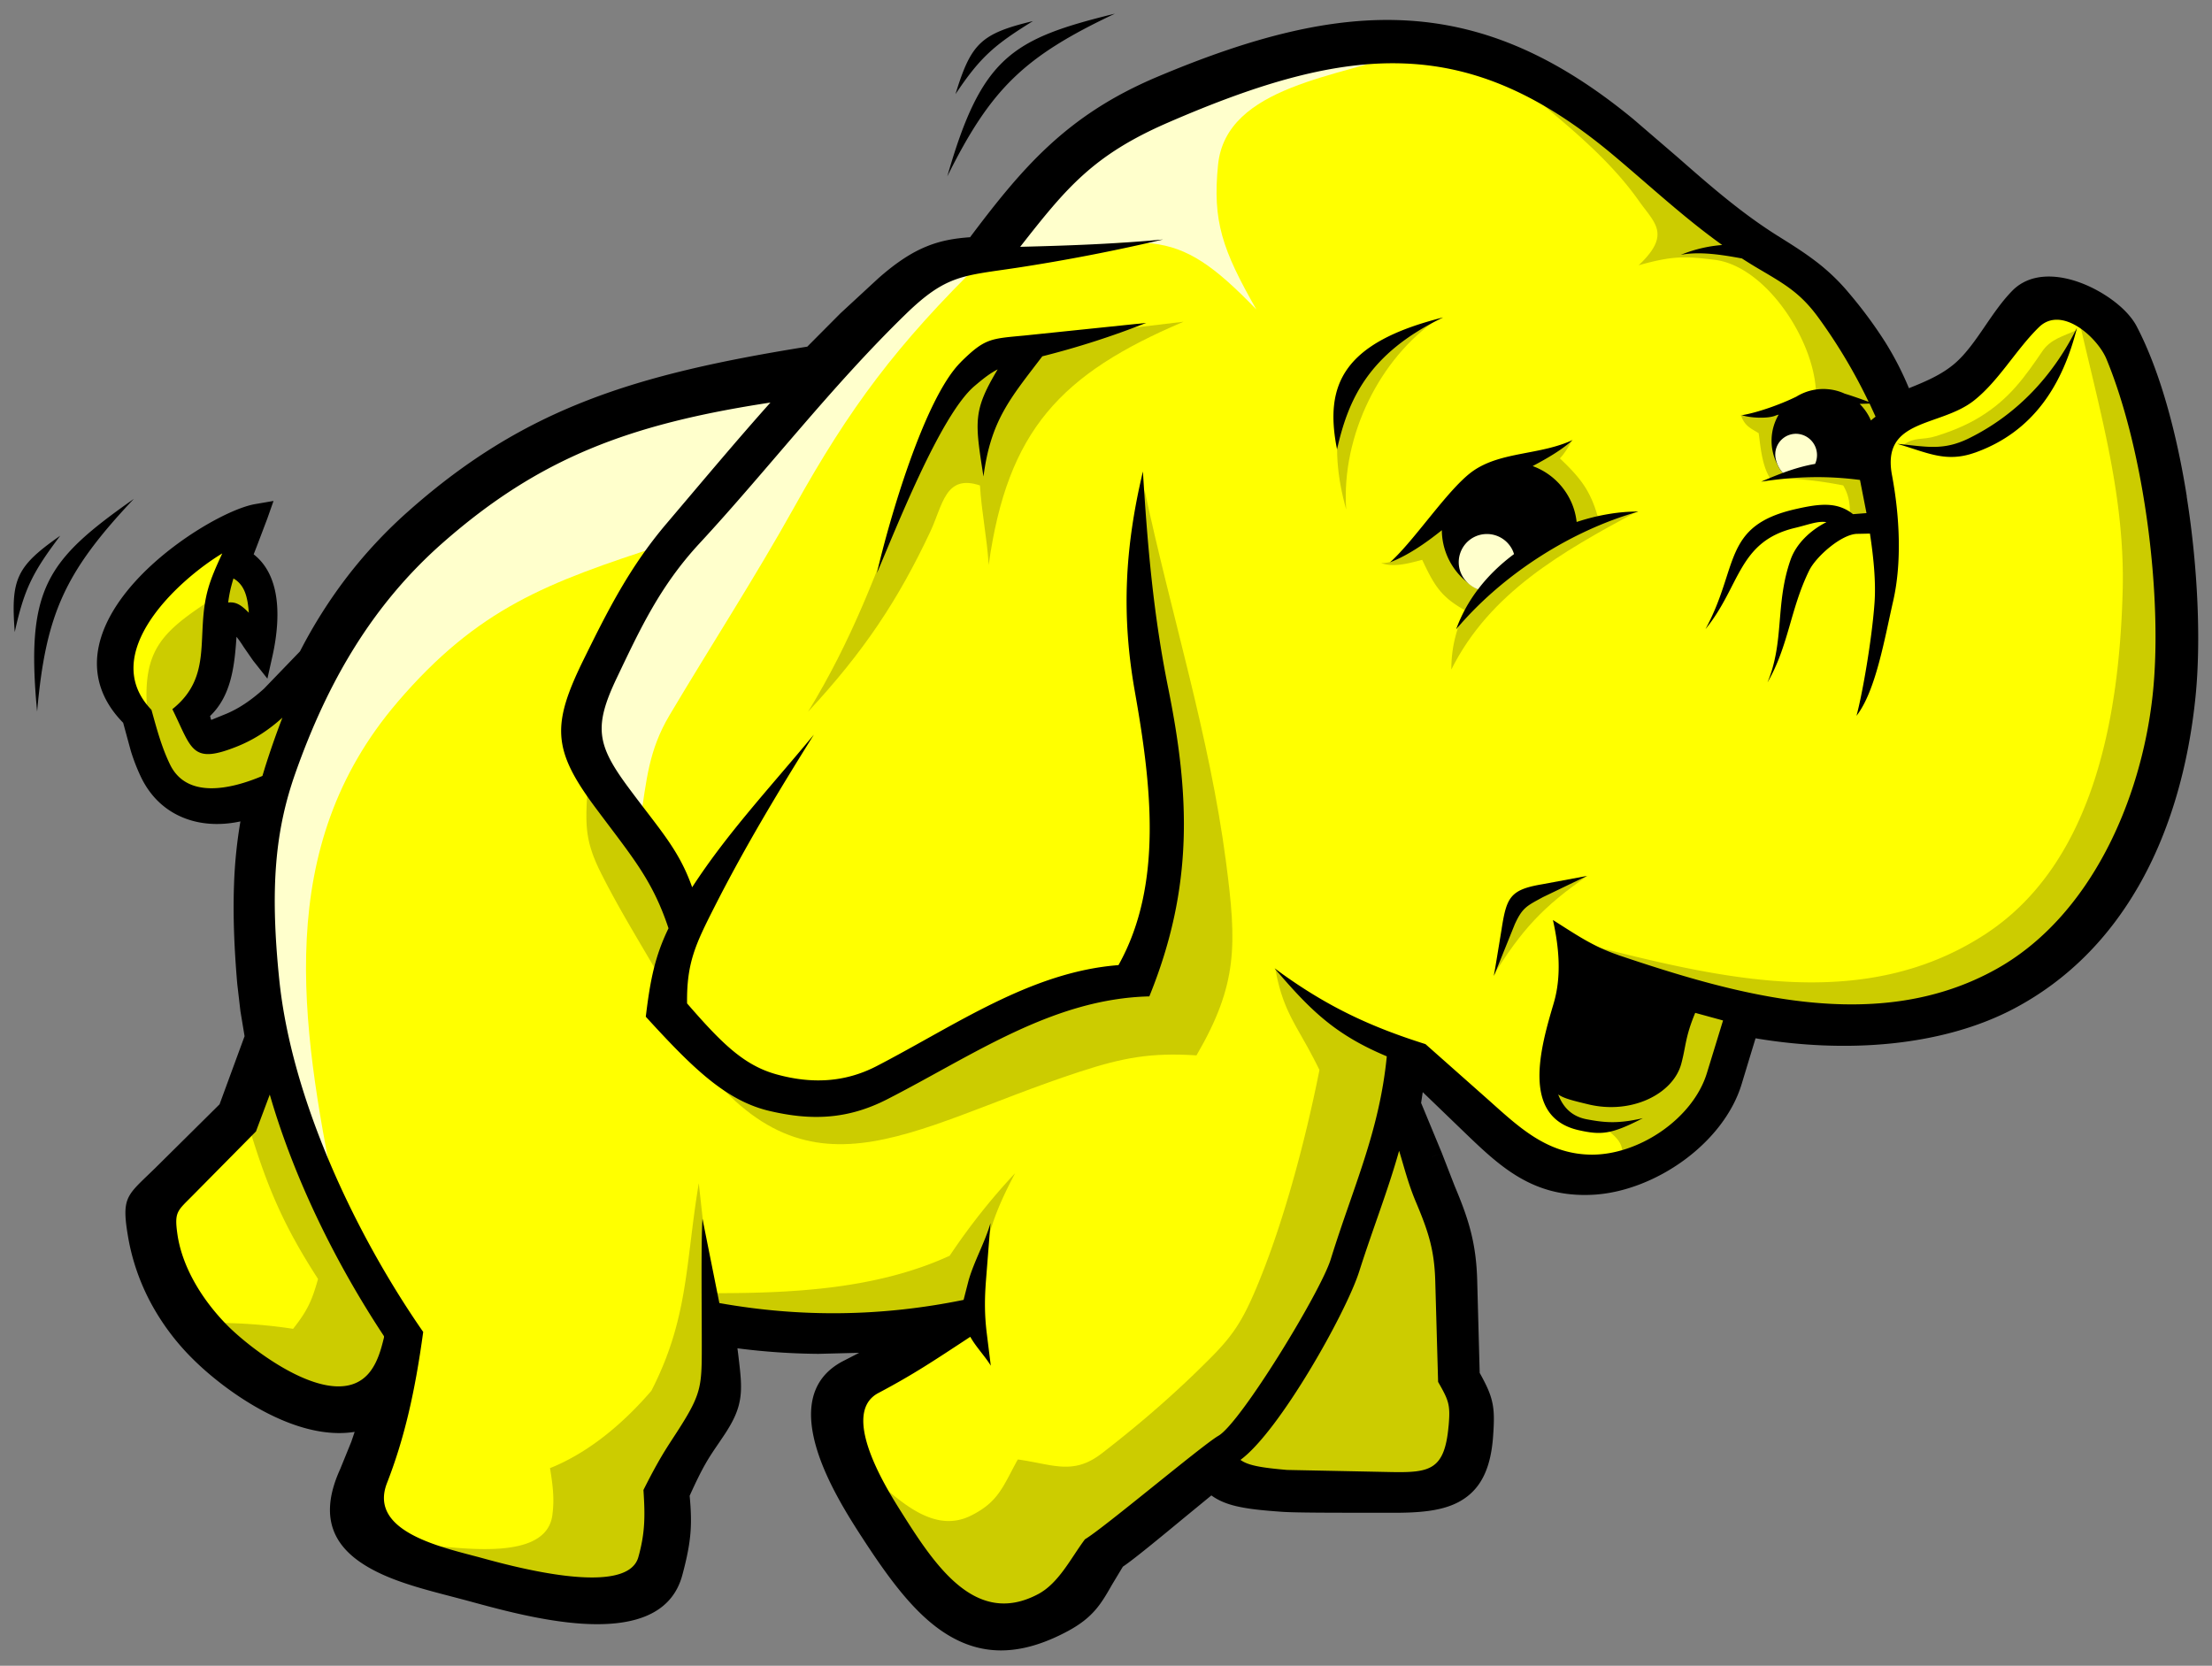
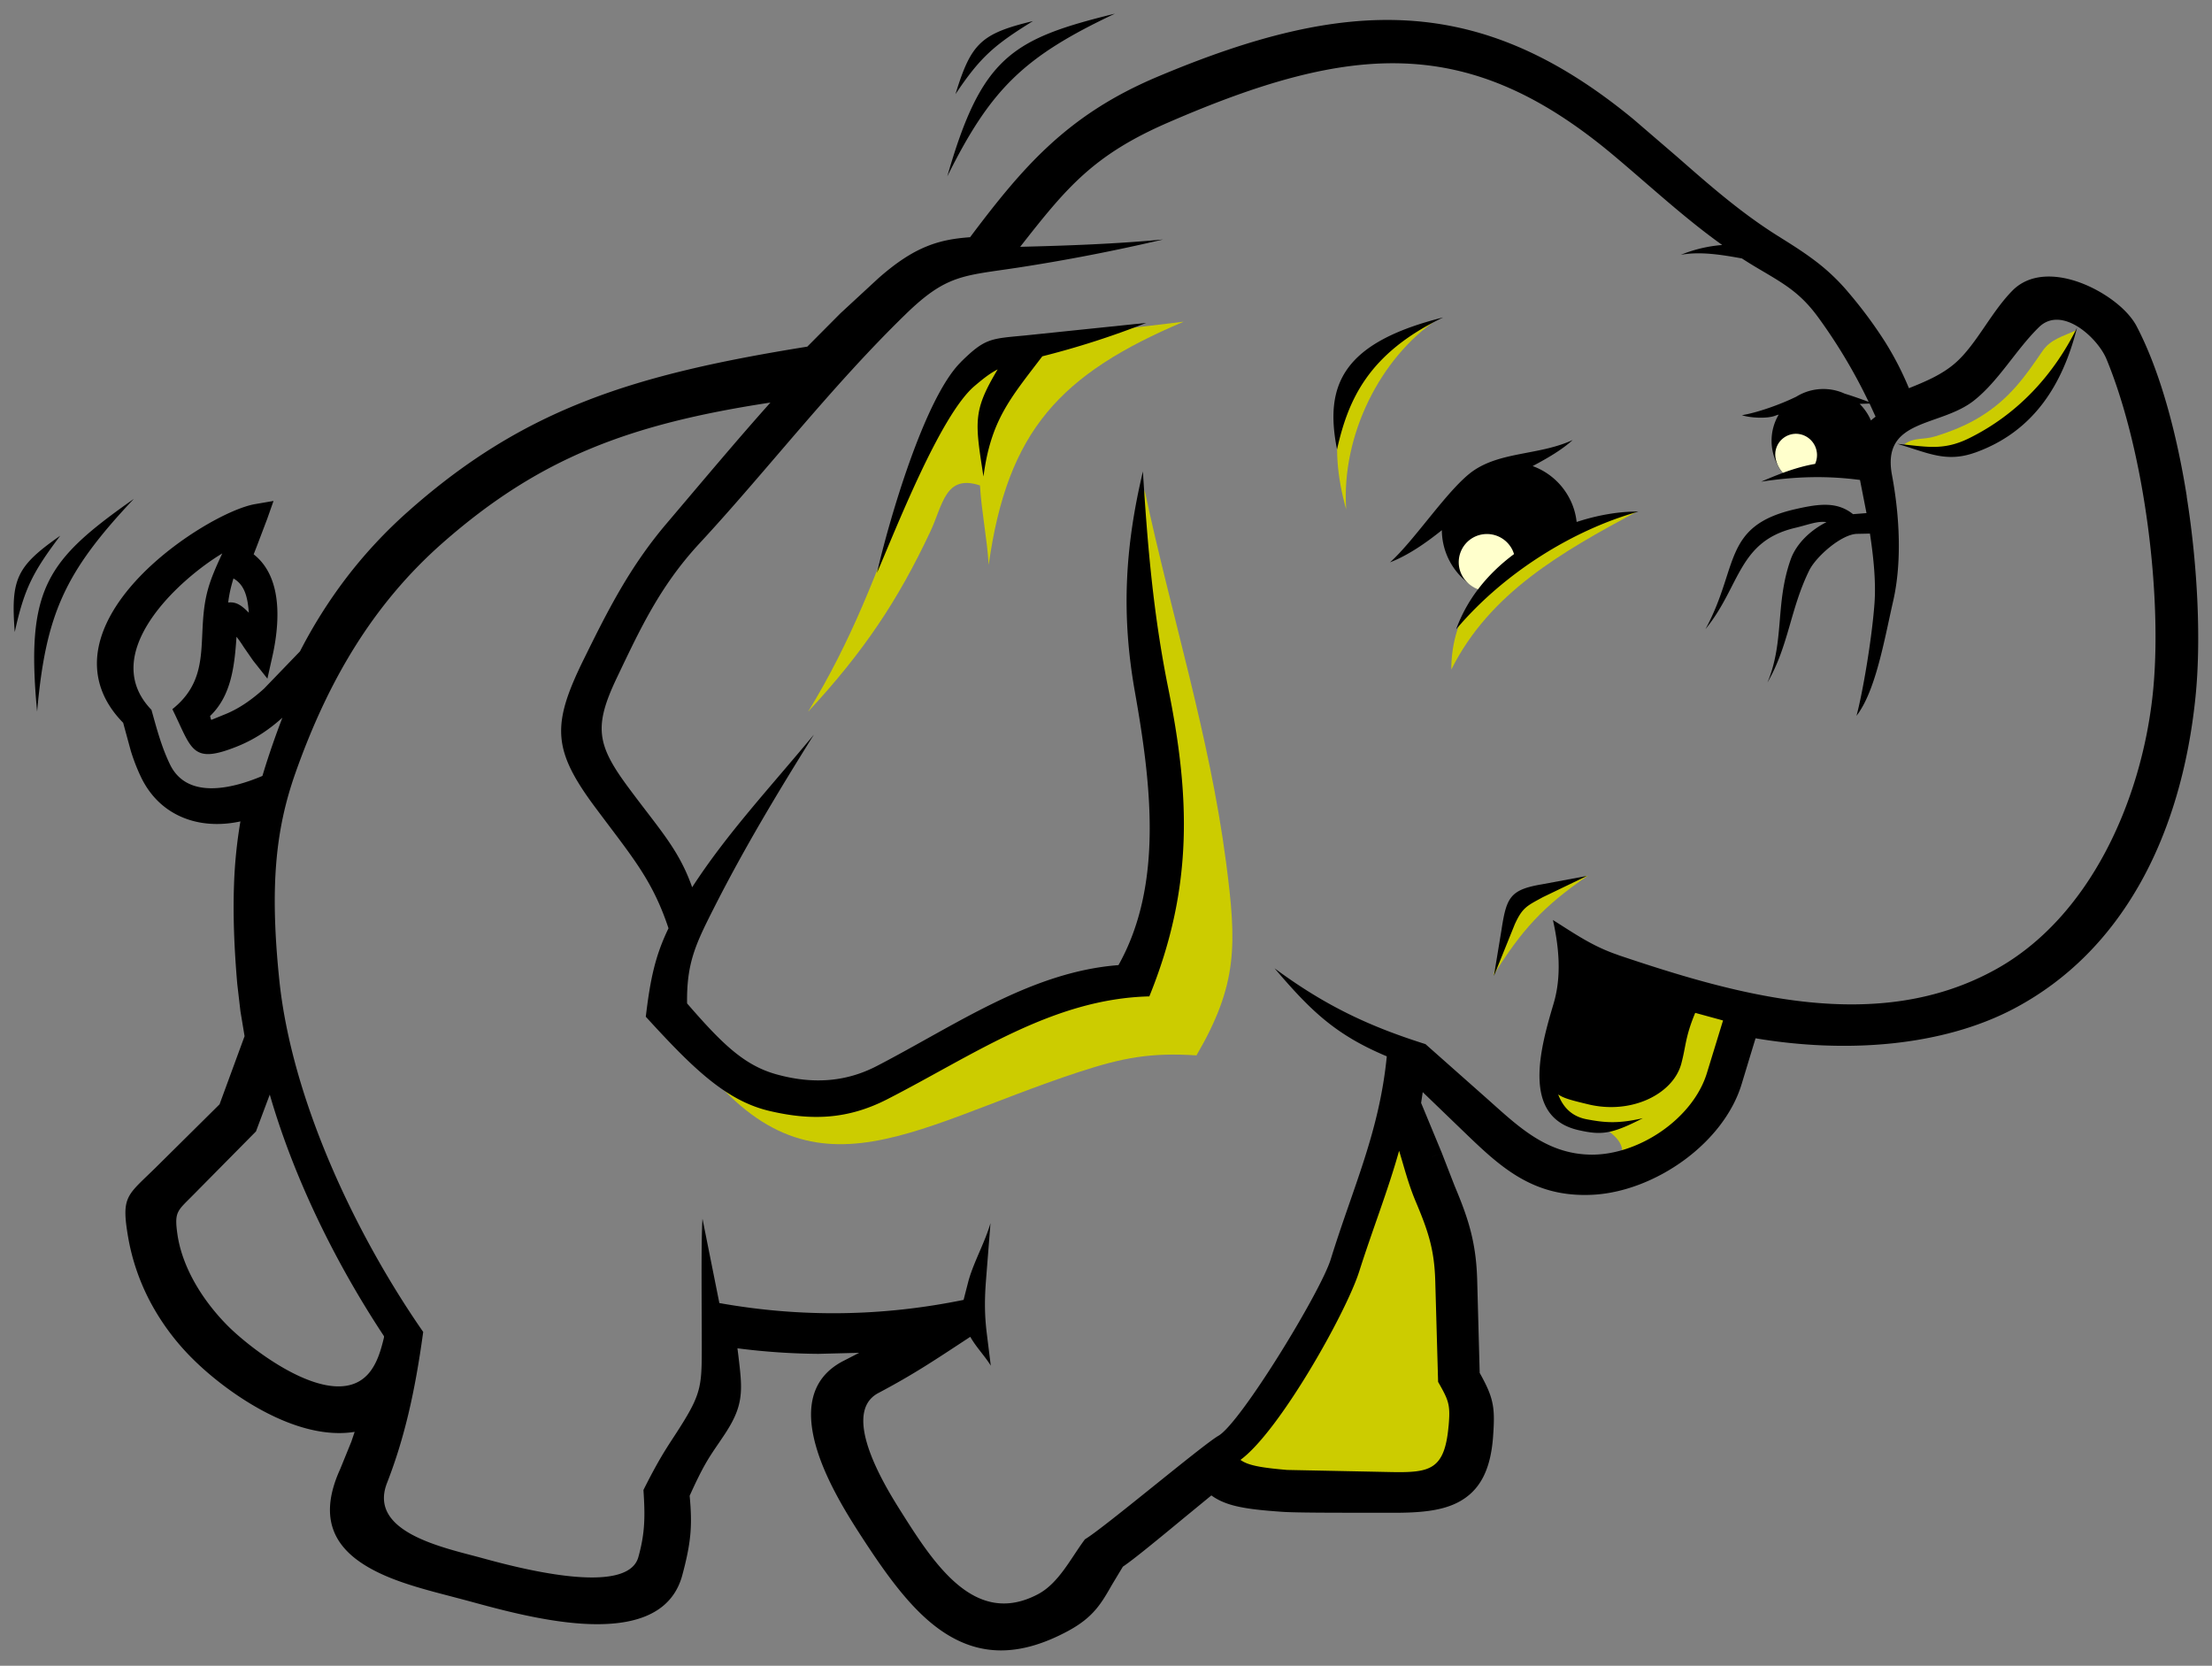
<svg xmlns="http://www.w3.org/2000/svg" xmlns:xlink="http://www.w3.org/1999/xlink" viewBox="0 0 81 61" fill="#fff" fill-rule="evenodd" stroke="#000" stroke-linecap="round" stroke-linejoin="round">
  <rect x="0" y="0" width="81" height="61" fill="#808080" stroke="none" />
  <use xlink:href="#A" x=".5" y=".5" />
  <symbol id="A" overflow="visible">
    <g stroke="none" fill-rule="nonzero">
-       <path d="M29.481 13.213l-5.319.864-4.853 2.128-4.122 2.593-3.923 4.787-2.216 2.347-2.143.79-.567-1.385.991-1.43.222-2.017.664.027.725.662-.196-2.055-.804-.539.025-.783-1.904 1.078-1.724 2.035-.36 1.818.738 1.456.688 2.474 1.399.662 1.472-.072 1.395-.811-.931 4.721.931 5.252-1.025 2.425-3.356 3.616.597 2.16 1.59 2.503 2.998 2.109 1.59.218 1.768.06-1.103 4.527 4.056 1.662 5.053.665 1.728-1.13.133-3.059 1.928-3.191.133-2.527 4.654.332 4.322-.399-4.322 2.593.732 3.125 2.726 4.255 2.66 1.13 2.127-.864.864-1.728 4.455-3.391.864.731 6.981.266 1.396-1.13.133-1.995-.465-.864-.333-5.386-2.327-4.654.399-2.061 1.396.732 3.923 3.657 1.928.133 2.127-.864 2.128-1.596 1.063-3.458 6.25.399 3.79-1.463 3.058-2.859 2.194-4.122.532-4.853-.465-5.652-1.197-5.053-1.197-1.596-1.662-.532-2.926 3.191-2.659.931-2.327-3.856-2.327-2.128-1.263-.798-5.053-4.189-4.055-2.194-4.056-.332-4.72.798-4.122 1.529-2.859 2.327-2.26 2.726-2.327.665-4.056 3.856" fill="#ff0" />
      <g fill="#ffc">
-         <path d="M14.055 25.213c-4.556 5.314-3.544 11.759-2.281 18.073l-2.022-5.107-.745-4.683.213-4.788 1.915-4.576 2.873-4.257 4.469-3.724 4.895-2.022 5.746-.745-5.321 6.065c-4.272 1.386-6.791 2.319-9.743 5.763" />
-         <path d="M35.503 9.022c-3.167 3.09-4.898 5.421-6.913 9.039-1.442 2.588-3.059 5.081-4.575 7.633-.767 1.292-.839 2.375-1.068 3.865l-2.234-2.66 1.064-3.192 3.618-6.491 7.662-7.555 2.447-.639m15.641-7.661c-2.537.951-6.75 1.264-7.042 4.176-.208 2.068.156 3.107 1.402 5.295-3.078-3.186-3.84-2.693-9.79-1.703l2.554-3.618 4.469-2.767 5.746-1.277 2.66-.106" />
-       </g>
+         </g>
      <g fill="#cc0">
        <path d="M58.145 40.745c.844.521.826.899.685 1.256l1.998-.799 1.295-1.739.961-2.477-1.228-.923-5.368.685-.4 1.085.114 1.542.514.914.799.4.628.057m-.498-9.18c-2.691.777-2.67.991-3.464 3.66 1.049-1.683 1.825-2.532 3.464-3.66m17.89-19.975c-.478.221-.944.327-1.243.765-.644.942-1.195 1.734-2.26 2.395-.536.333-1.091.549-1.659.726-.472.147-.755.015-1.156.304l.714.125h1.575l1.942-1.199 1.142-1.199.945-1.917m-42.857 5.971c-1.058 2.897-1.983 5.379-3.587 8.002 2.054-2.214 3.3-4.095 4.477-6.598.457-.972.543-2.113 1.817-1.689.057.971.262 1.942.319 2.912.688-4.931 2.628-6.994 7.138-8.908l-3.826.457-3.598.799-1.77 2.57-.971 2.455" />
        <path d="M41.414 17.448c.973 4.577 2.373 8.97 2.981 13.62.395 3.022.438 4.473-1.082 7.08-1.662-.108-2.693.08-4.3.607-6.397 2.097-10.067 5.181-14.378-1.032l4.129 1.946 2.943-.579 5.197-3.026 4.054-.8 1.313-5.482-.971-7.252-.114-3.426.228-1.656M52.435 45.77c-.538 3.719 1.238 5.718.502 6.745-.208.291-.49.798-.805.937-1.125.497-2.671-.093-2.781.198H45.64l-1.485-.628 2.284-2.684 2.227-4.854 1.428-4.911h.743l1.599 5.196" />
-         <path d="M46.197 34.959c.302 1.688.825 2.09 1.619 3.724-.529 2.667-1.378 5.837-2.4 8.19-.431.992-.779 1.539-1.539 2.306-1.283 1.296-2.58 2.424-4.035 3.547-1.047.807-1.778.402-3.071.219-.55.996-.701 1.55-1.713 2.056-1.556.777-2.947-.898-4.169-1.884l2.644 4.13 1.828 1.713 1.542.229 2.055-1.257 1.085-2.055 2.284-1.713 2.798-2.398 1.77-2.513 1.598-2.969 2.056-6.167.171-2.342-2.57-1.142-1.956-1.674M25.711 46.856c2.882 0 5.926-.16 8.565-1.371a23.53 23.53 0 0 1 2.398-3.026c-.832 1.571-1.093 2.459-1.313 4.225l-.857 1.256-6.51.171-2.113-.228-.228-.228.057-.799m-.398-1.999l-.224-2.028c-.492 2.964-.374 4.95-1.738 7.605-1.019 1.18-2.273 2.254-3.71 2.829.122.728.158 1.183.087 1.717-.253 1.92-4.093 1.072-5.673.995l7.603 1.957 1.713-.685.571-3.312 1.599-2.969.286-1.827-.514-4.282m-4.283-16.731c-.079 1.441-.172 2.042.463 3.315.808 1.618 1.8 3.138 2.678 4.737l.286-3.198-3.426-4.853M9.307 39.012l-.742 1.578c.68 2.292 1.285 3.743 2.581 5.745-.226.811-.394 1.166-.913 1.827-1.14-.175-2.153-.226-3.308-.222l3.826 2.969 1.884-.343 1.884-1.884-2.684-4.168-2.528-5.502m66.236-28.179c.777 3.494 1.779 6.719 1.686 10.297-.114 4.391-.97 9.937-5.038 12.584-4.556 2.965-9.904 1.563-14.903.292l6.11 2.512 5.71.285 3.883-1.142 3.027-2.513 2.284-4.796.856-5.539-.685-5.425-1.256-5.367-1.674-1.19M7.555 21.248c-2.068 1.346-2.881 1.937-2.654 4.432l.618 2.242.876.593 1.083.361 1.958-.464 1.005-3.118-2.783 1.366h-.644l-.722-1.108.876-1.288.464-2.448.592.18.722.567-.103-1.288-.49-.824-.489-.412-.309 1.211M53.957 1.588c1.836 1.705 4.088 3.186 5.557 5.269.568.806 1.199 1.219-.01 2.358 1.278-.365 1.752-.325 2.775-.202 1.86.225 3.604 2.87 3.715 4.765-.022.177-.517.58-1.955.977-.028.055-.812-.107-.793-.054.15.409.349.472.654.663.066.455.109 1.157.419 1.654.905-.016 1.79.083 2.676.258.298.495.253.99.228 1.485l1.028-.171-.285-2.341.913-1.542-1.313-2.97-2.513-2.398-.242-.012-2.826-1.734-4.608-3.77-3.422-2.235m3.095 14.069c-.097.169-.243.44-.43.628.764.723 1.142 1.207 1.414 2.23l-2.593 1.287-2.194 2.103c-.963-.518-1.202-.916-1.668-1.904-.543.144-1.056.282-1.504.118.284.002.459-.069.743-.244l1.396-1.45 2.466-1.868 1.614-.526c.205-.084.551-.289.757-.373" />
        <path d="M59.434 18.237c-2.75 1.481-5.383 2.97-6.789 5.782 0-3.569 3.584-5.14 6.789-5.782m-7.335-7.021c-2.042 1.392-3.486 4.202-3.304 6.94-.665-2.371-.429-4.611 1.613-6.249l1.034-.503.658-.189" />
      </g>
      <g fill="#000">
        <path d="M79.577 17.68c-.371-2.335-.984-4.602-1.836-6.231-.104-.199-.261-.401-.456-.594-.423-.417-1.05-.812-1.697-1.035-.686-.236-1.409-.284-1.983.016a1.65 1.65 0 0 0-.411.304c-.372.377-.685.834-.999 1.293-.349.511-.701 1.024-1.121 1.383-.487.417-1.097.669-1.672.9a11.33 11.33 0 0 0-.87-1.691 16.19 16.19 0 0 0-1.333-1.801 7.39 7.39 0 0 0-1.218-1.162c-.425-.324-.859-.597-1.366-.914-1.358-.85-2.513-1.864-3.693-2.899l-1.606-1.381C56.508 1.554 53.889.431 51.088.255c-2.782-.175-5.719.589-9.187 2.049-1.674.704-2.917 1.537-4 2.538-1.034.957-1.912 2.059-2.878 3.345-.562.04-1.059.123-1.567.327-.56.224-1.123.586-1.798 1.182l-1.381 1.276-1.215 1.222c-3.158.507-5.73 1.067-8.034 1.96-2.356.912-4.433 2.168-6.566 4.06a17.27 17.27 0 0 0-2.286 2.454 18.07 18.07 0 0 0-1.691 2.685l-1.317 1.366c-.451.406-.932.748-1.471.956h0l-.457.187c-.016-.009-.024-.056-.047-.142.774-.739.896-1.824.967-2.901.093.111.182.248.275.391l.332.479.525.663.185-.827c.155-.693.271-1.616.09-2.416-.117-.519-.358-.982-.778-1.31l.116-.297.383-1.01.228-.648-.678.117c-.902.157-2.839 1.222-4.204 2.638-.507.526-.942 1.107-1.228 1.717-.297.635-.431 1.299-.315 1.963.101.581.391 1.151.919 1.689l.28 1.028a7.02 7.02 0 0 0 .372.959c.397.826 1.03 1.33 1.763 1.566.589.189 1.24.198 1.879.059a17.16 17.16 0 0 0-.234 2.301c-.04 1.078-.001 2.268.118 3.65l.116.999.152.915-.359.978-.557 1.517-1.227 1.216-1.145 1.134-.277.267c-.773.744-.927.892-.707 2.202.134.803.398 1.616.81 2.4a8.64 8.64 0 0 0 1.543 2.083c.816.818 2.153 1.833 3.552 2.365.8.304 1.625.453 2.398.328l-.121.358-.408 1.003c-.949 2.082.025 3.168 1.543 3.86.757.345 1.658.58 2.495.798l.558.147c.992.268 2.705.76 4.27.859 1.708.108 3.248-.244 3.661-1.777.163-.607.258-1.073.297-1.529.036-.423.022-.85-.028-1.379.487-1.079.693-1.382 1.049-1.903l.179-.265c.382-.566.561-.967.626-1.419.062-.436.01-.871-.069-1.536l-.035-.277a24.51 24.51 0 0 0 2.965.203l1.492-.038-.388.2-.185.095c-1.319.678-1.374 1.963-.961 3.284.372 1.192 1.138 2.409 1.619 3.149 1.01 1.557 1.974 2.875 3.143 3.591 1.225.751 2.625.839 4.432-.138.919-.498 1.209-1.005 1.599-1.689l.398-.661c.38-.252 1.325-1.031 2.253-1.798l.988-.811c.245.18.542.306.899.391.465.111 1.019.162 1.682.209.497.037 2.116.035 3.162.035l.752.001c1.08.007 1.952-.05 2.611-.423.702-.398 1.118-1.103 1.209-2.367.04-.562.047-.908-.031-1.262-.073-.331-.215-.631-.459-1.071l-.044-1.639-.047-1.739c-.018-.683-.094-1.238-.232-1.785s-.334-1.064-.597-1.69l-.464-1.194-.379.139.058-.022.321-.117v-.002l-.761-1.837.06-.395.602.58.888.856c.677.652 1.296 1.245 2.023 1.674.752.444 1.598.701 2.693.649 1.146-.054 2.373-.537 3.383-1.282.977-.721 1.761-1.694 2.088-2.77l.283-.934.227-.745c1.607.272 3.333.36 4.999.186 1.608-.169 3.162-.578 4.502-1.293 1.97-1.051 3.446-2.599 4.507-4.437h.001c1.186-2.054 1.85-4.475 2.102-6.966.202-1.998.092-4.714-.324-7.333h0zM58.75 34.47c-.926-.312-1.57-.767-2.384-1.279.222.998.322 2.054.027 3.051-.468 1.582-1.224 4.169.923 4.647.818.182 1.188.155 2.342-.44-.934.212-1.405.16-2.047.041-.582-.107-.89-.476-1.052-.912.203.147.535.226 1.101.363 1.592.384 3.109-.383 3.406-1.487.173-.645.143-.984.51-1.863l1.019.279-.592 1.929c-.512 1.669-2.505 3.015-4.265 2.984-1.627-.029-2.659-1.048-3.782-2.047l-2.257-2c-2.025-.639-3.648-1.386-5.527-2.777 1.337 1.572 2.245 2.442 4.11 3.224-.271 2.767-1.233 4.785-2.053 7.433-.371 1.197-3.301 5.996-4.113 6.463-.579.333-4.205 3.387-4.887 3.79-.508.675-.954 1.607-1.718 2.01-2.327 1.231-3.823-1.126-5.075-3.116-.57-.907-2.154-3.518-.773-4.25 1.305-.691 2.036-1.185 3.368-2.059.196.357.531.701.75 1.057l-.145-1.169c-.088-.706-.084-1.279-.028-1.989l.162-2.063c-.2.699-.601 1.398-.801 2.097l-.184.715c-2.988.611-5.954.649-8.943.116l-.618-3.086c-.059.926-.021 3.485-.026 4.918-.004 1.11-.05 1.49-.623 2.435-.536.884-.763 1.085-1.513 2.578.062.943.064 1.566-.187 2.46-.417 1.488-4.618.335-5.726.032-1.365-.374-4.187-.929-3.477-2.748.624-1.602 1.02-3.29 1.325-5.531-2.501-3.602-4.826-8.539-5.272-12.913-.347-3.396-.139-5.486.596-7.564 1.164-3.292 2.794-6.141 5.408-8.435 3.526-3.094 6.822-4.337 11.983-5.122-1.241 1.389-2.469 2.858-3.807 4.434-1.355 1.595-2.16 3.205-3.02 4.95-1.188 2.409-1.163 3.326.412 5.441 1.357 1.823 2.09 2.643 2.683 4.427-.489 1.009-.667 1.862-.832 3.239 1.662 1.817 2.897 3.062 4.512 3.446 1.583.376 2.905.303 4.322-.42 3.146-1.608 6.056-3.685 9.605-3.771 1.642-4.036 1.476-7.408.687-11.313-.538-2.667-.754-5.192-.922-7.911-.666 2.8-.791 5.262-.297 8.051.595 3.361 1.058 7.075-.598 10.028-3.209.246-5.959 2.198-8.851 3.696-1.162.602-2.373.661-3.659.308-1.194-.328-2-1.118-3.287-2.602-.02-1.49.316-2.177 1-3.527 1.099-2.167 2.312-4.184 3.644-6.316-1.63 1.968-3.175 3.612-4.458 5.59-.491-1.397-1.192-2.107-2.354-3.68-1.135-1.537-1.253-2.21-.405-3.988.853-1.787 1.577-3.358 3.029-4.926 2.509-2.71 4.807-5.725 7.551-8.394 1.49-1.449 2.095-1.399 4.071-1.698A69.42 69.42 0 0 0 42.09 8.27c-1.762.164-3.464.224-5.18.267l-.053.002c1.688-2.155 2.667-3.356 5.407-4.547C49.011 1.062 53.299.745 58.599 5.2c1.374 1.155 2.573 2.276 3.966 3.272a5.02 5.02 0 0 0-1.516.36c.701-.133 1.51-.001 2.237.132a17.1 17.1 0 0 0 .628.388c.983.579 1.542.899 2.207 1.826a19.67 19.67 0 0 1 1.805 3.036c-.338-.121-.622-.223-.875-.298-.186-.086-.389-.142-.603-.162a1.88 1.88 0 0 0-1.171.273l-.041.019c-.544.265-1.387.567-1.95.658.288.099.924.137 1.224.018.04-.016.081-.028.123-.038a1.88 1.88 0 0 0-.05 1.821c.053.123.123.233.201.313a15.27 15.27 0 0 0-.792.321c1.258-.192 2.391-.224 3.618-.063l.238 1.214-.456.036-.037.003c-.581-.464-1.228-.386-2.111-.184-2.688.613-2.056 2.121-3.292 4.393 1.284-1.569 1.188-3.211 3.281-3.707.488-.115.819-.26 1.149-.21-.594.299-1.107.794-1.311 1.369-.574 1.622-.218 2.988-.849 4.503.782-1.354.829-2.675 1.527-4.1.251-.512 1.182-1.331 1.754-1.343l.471-.01c.138.901.222 1.796.168 2.538-.097 1.355-.449 3.365-.66 4.135.708-.91 1.03-2.837 1.341-4.194.324-1.412.242-3.108-.042-4.625-.389-2.082 1.756-1.743 3.001-2.725.915-.722 1.545-1.873 2.384-2.69.832-.809 2.142.38 2.47 1.171 1.419 3.434 2.066 8.837 1.691 12.299-.421 3.884-2.297 8.125-5.723 10.037-4.368 2.438-9.518.948-13.857-.514h0zm-6.206 17.253c-.143 1.603-.677 1.709-2.084 1.684l-3.832-.078c-.913-.079-1.425-.16-1.704-.368 1.434-1.053 3.872-5.4 4.347-6.897.503-1.581 1.053-2.961 1.462-4.422.188.611.337 1.216.611 1.865.457 1.084.681 1.754.713 2.917l.104 3.681c.393.688.454.835.384 1.619h0zM9.378 39.581c.911 3.151 2.462 6.247 4.183 8.85v.046c-.108.447-.233.883-.494 1.233-1.229 1.645-4.357-.77-5.262-1.693-.989-1.011-1.652-2.207-1.81-3.329-.115-.818-.003-.838.568-1.417l2.31-2.338.506-1.35h0zM7.639 19.766c-.233.501-.399.881-.512 1.272-.49 1.693.222 3.205-1.316 4.432.722 1.458.689 2.039 2.37 1.366.648-.26 1.183-.624 1.66-1.055a31.16 31.16 0 0 0-.637 1.822l-.095.312c-1.202.51-2.783.834-3.388-.429-.294-.613-.46-1.215-.674-1.99-1.979-2.051.979-4.758 2.591-5.729h0zm.973 2.172c-.244-.244-.44-.41-.756-.374a4.59 4.59 0 0 1 .112-.595c.025-.097.052-.191.081-.286.41.239.518.671.563 1.255h0zm59.349-7.659l.22.48a2 2 0 0 0-.17.139c-.098-.228-.239-.435-.414-.608l.364-.011h0zm-57.142 9.308h0 0 0zm-6.442 2.177h0 0 0zm21.658 22.641h.001-.001 0zm17.839 5.326h0 0 0 0zm7.25-13.781h0 0 0 0zM7.843 26.052h0 0l-.013-.035.013.035h0zm69.6 5.722h0l.009.006-.009-.006h0zM.859 25.559c.315-3.566 1.008-5.106 3.542-7.79-3.178 2.24-3.971 3.258-3.542 7.79M.04 22.646c.35-1.605.676-2.211 1.666-3.528C.1 20.24-.109 20.7.04 22.646M37.326.272c-1.904.459-2.267.811-2.838 2.677.911-1.367 1.436-1.811 2.838-2.677M40.328 0c-3.776.926-4.886 1.584-6.14 5.96 1.594-3.205 2.802-4.386 6.14-5.96m8.132 15.955c.403-1.783 1.118-3.502 3.887-4.831-3.671.919-4.359 2.461-3.887 4.831m23.356.123c2.174-.775 3.222-2.522 3.742-4.579-.851 1.723-2.164 3.165-3.948 4.047-.957.473-1.568.308-2.637.207 1.087.312 1.775.704 2.842.324" />
        <path d="M57.009 17.826a2.47 2.47 0 0 0-1.385-1.258c.533-.285 1.057-.584 1.466-.955-1.197.554-2.59.419-3.617 1.112-.905.611-2.153 2.547-3.073 3.368.666-.258 1.308-.705 1.898-1.177a2.45 2.45 0 0 0 .24 1.041 2.46 2.46 0 0 0 1.085 1.124 5.54 5.54 0 0 0-.802 1.465c1.75-2.074 4.288-3.641 6.674-4.311-.667-.009-1.457.115-2.261.38a2.43 2.43 0 0 0-.225-.791m-2.518 15.675l-.287 1.742.765-1.894c.281-.613.438-.671 1.033-.995l1.61-.775-1.646.306c-1.16.196-1.296.474-1.476 1.616M34.683 12.762c-1.346 1.33-2.653 5.895-3.071 7.721.658-1.517 2.304-5.761 3.567-6.841.349-.298.592-.482.854-.615-.904 1.516-.838 1.893-.52 3.924.269-2.065.983-2.863 2.155-4.403a30.92 30.92 0 0 0 3.804-1.223l-4.456.462c-1.248.118-1.449.098-2.334.973" />
      </g>
      <path d="M53.017 20.531c-.245-.513-.026-1.131.488-1.376a1.04 1.04 0 0 1 1.379.487c.023.049.042.099.057.149-.491.365-.942.794-1.319 1.292-.254-.102-.479-.288-.605-.552m11.492-4.445a.76.76 0 0 1 .829-.697.78.78 0 0 1 .628 1.099c-.389.067-.778.18-1.179.328-.167-.172-.301-.485-.277-.73" fill="#ffc" />
    </g>
  </symbol>
</svg>